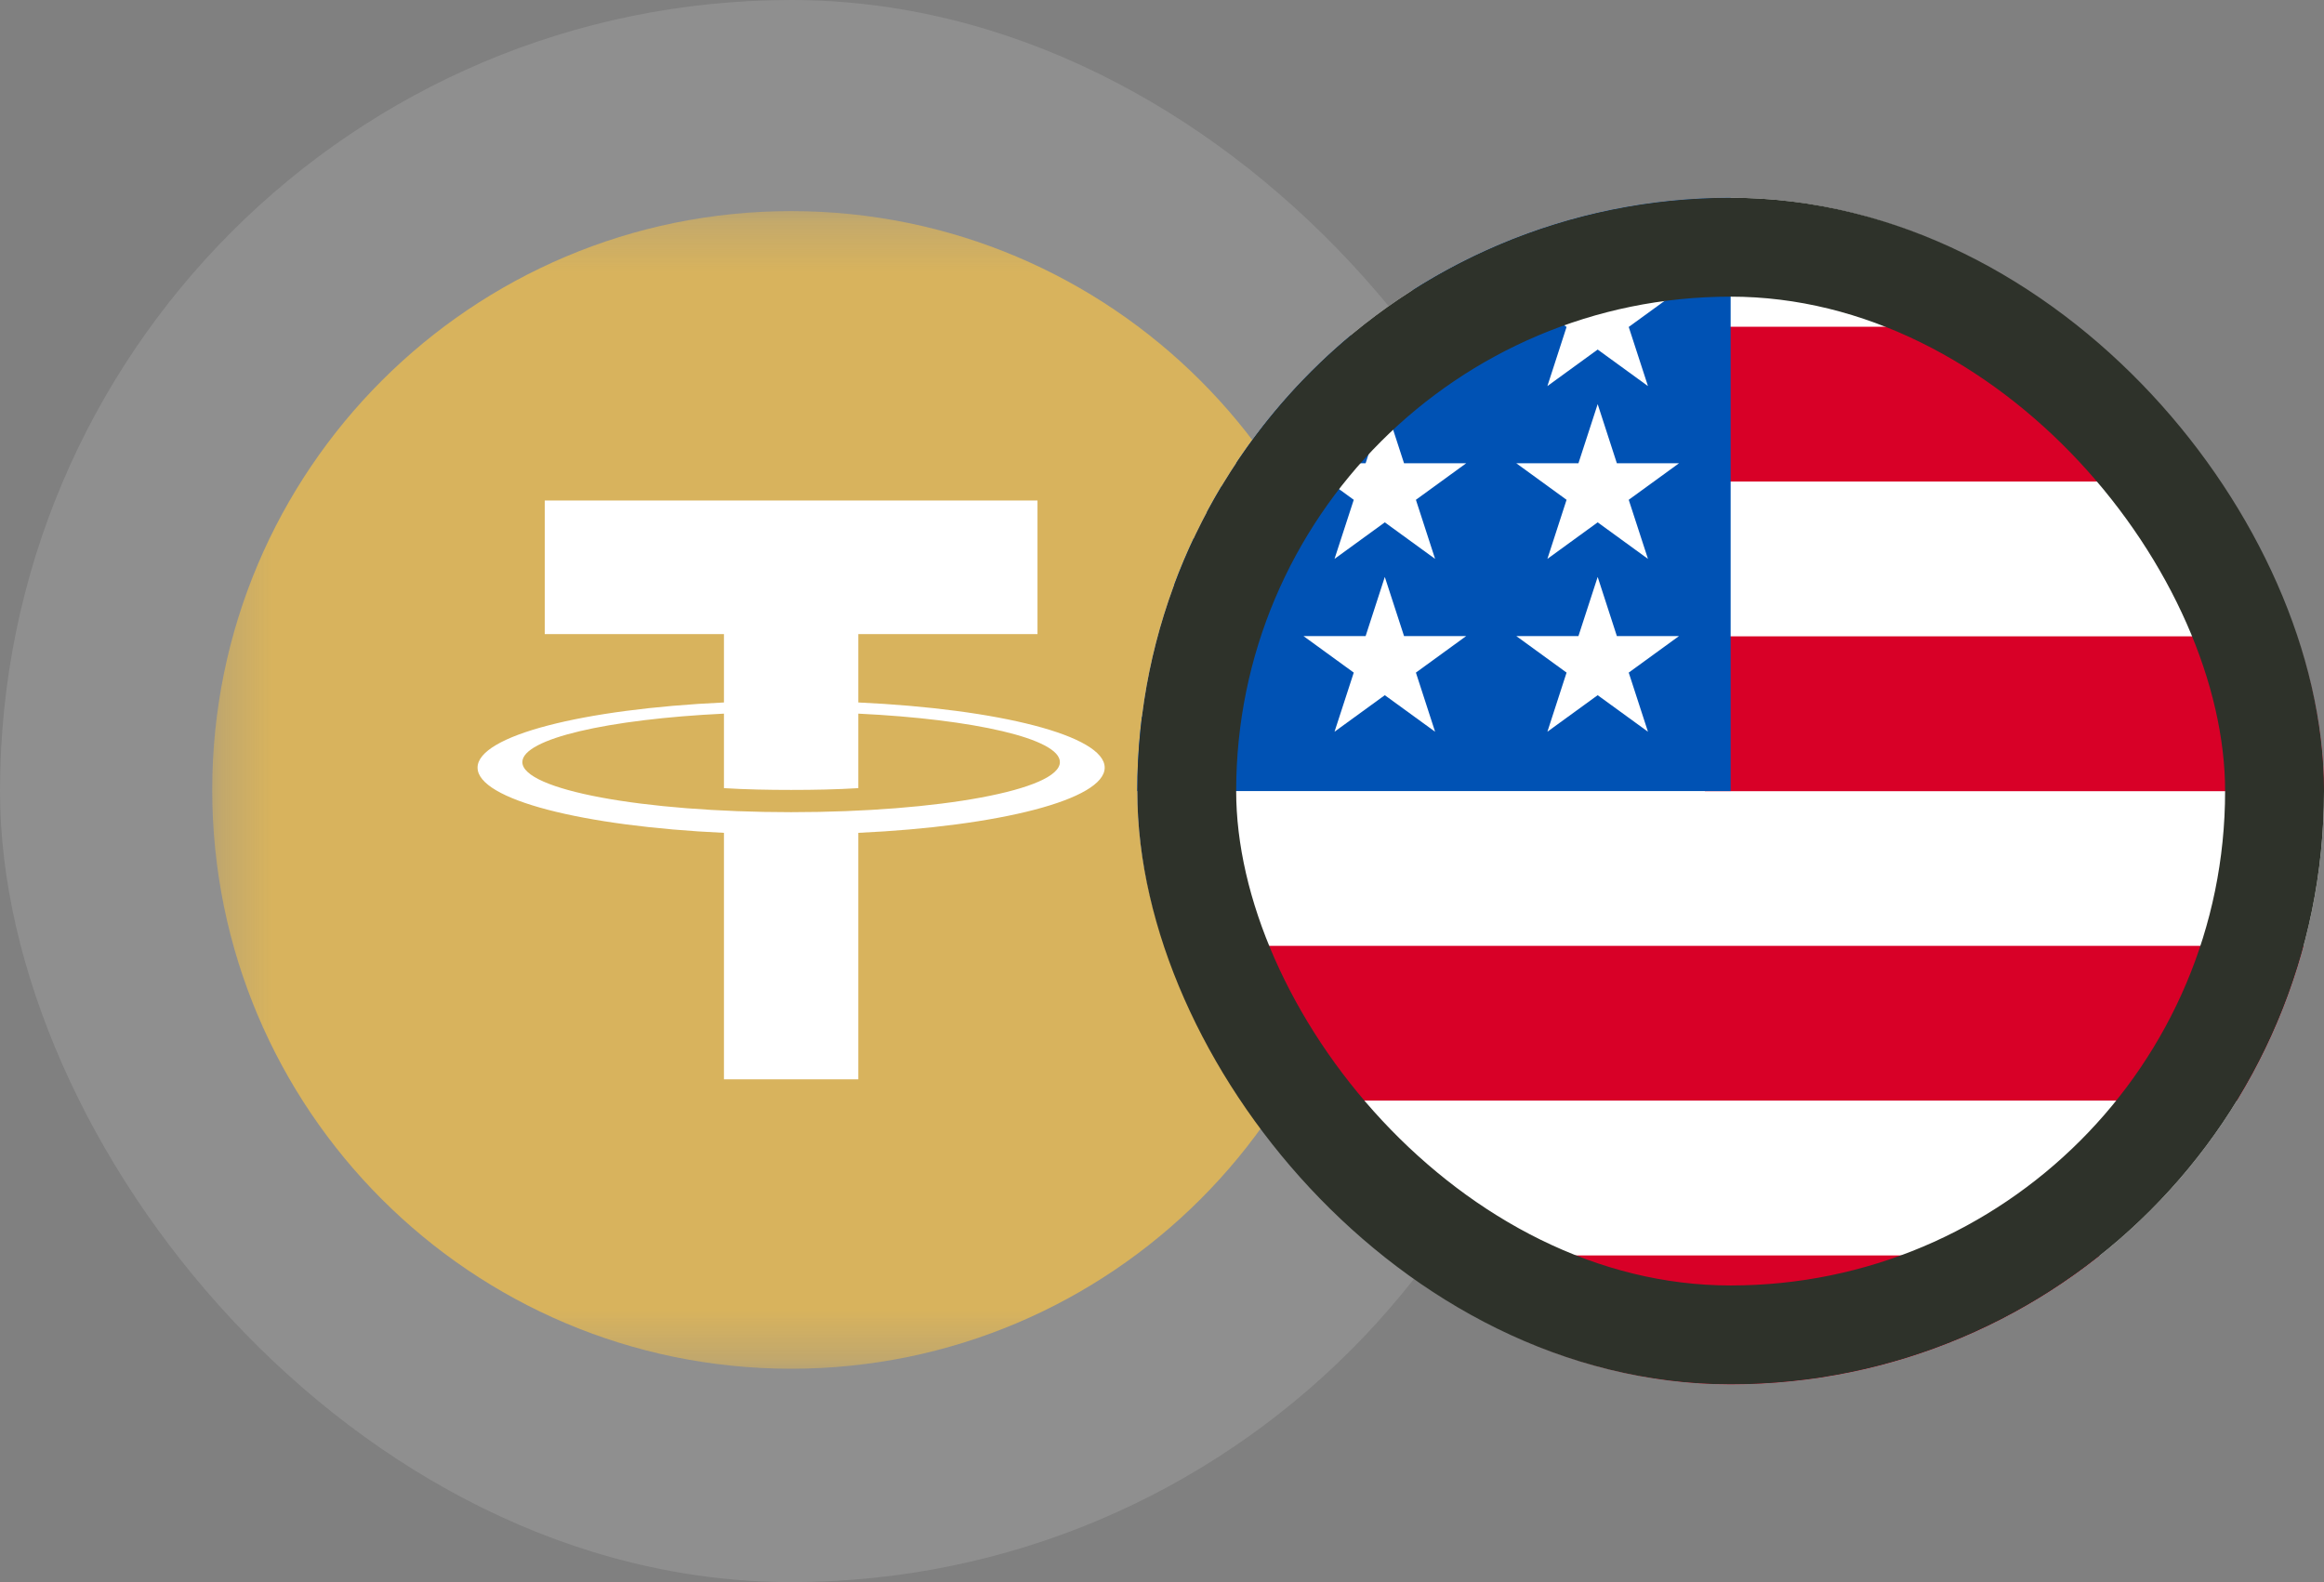
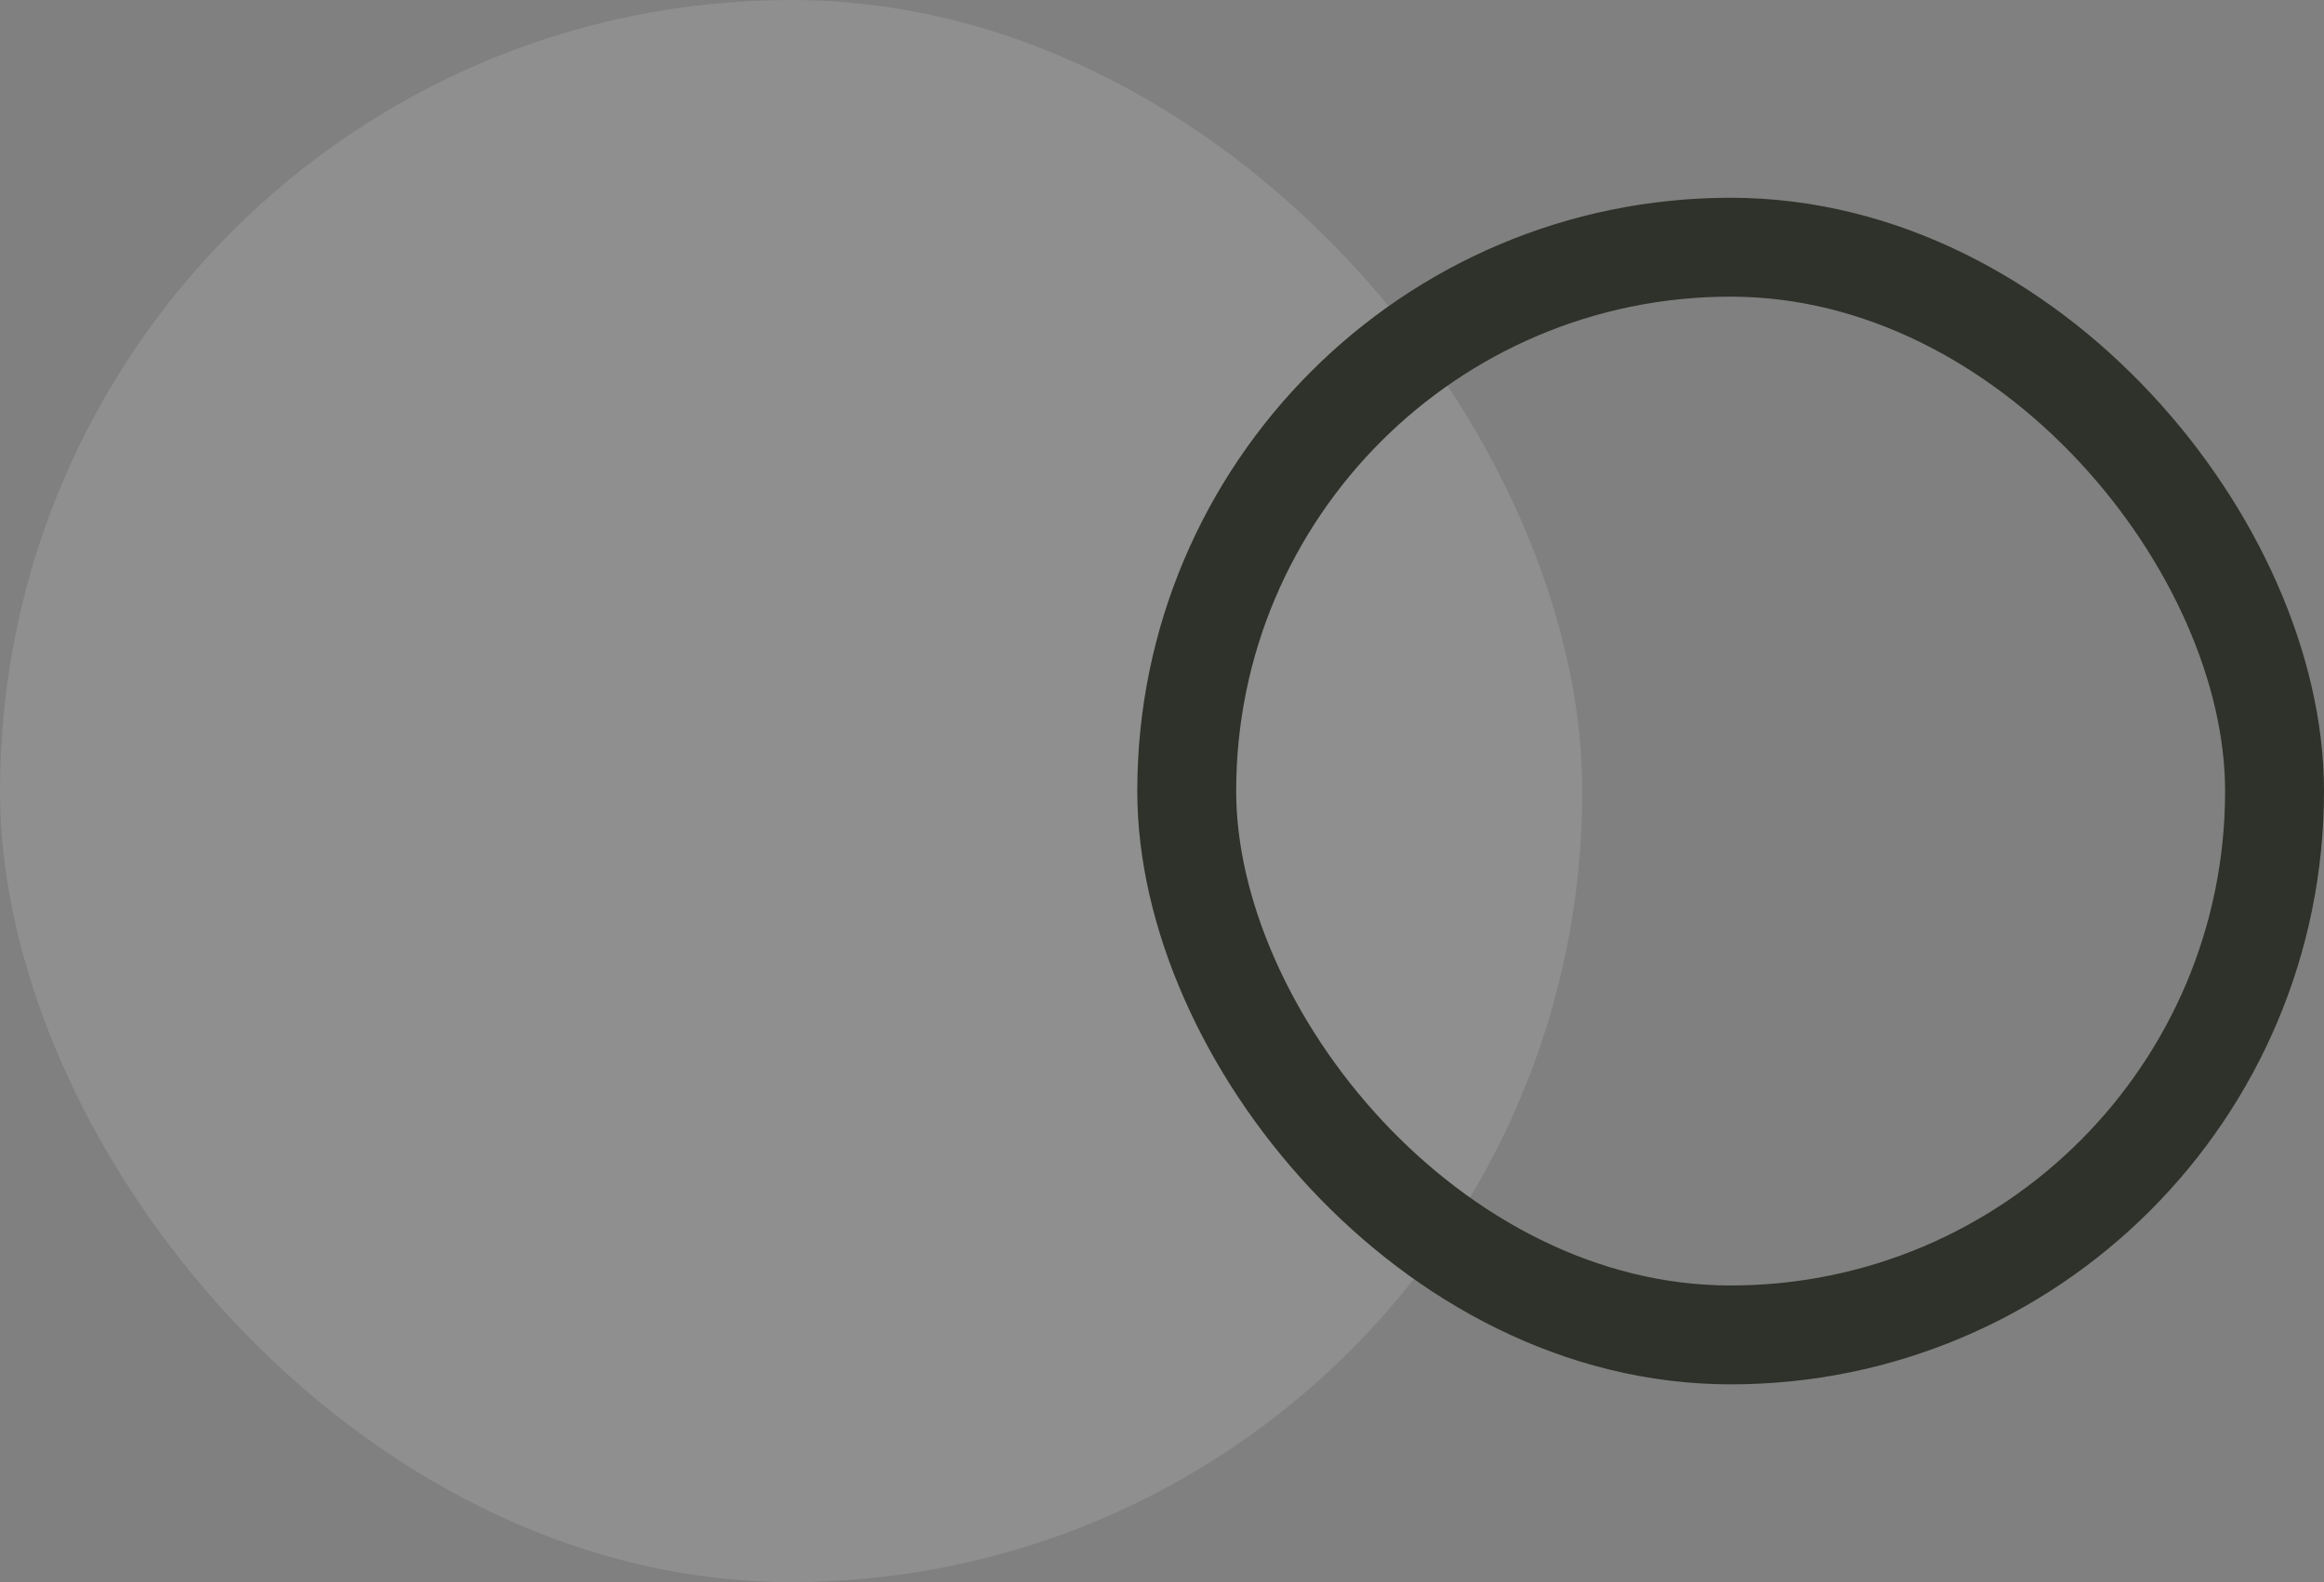
<svg xmlns="http://www.w3.org/2000/svg" width="47" height="32" viewBox="0 0 47 32" fill="none">
  <rect x="0" y="0" width="47" height="32" fill="#808080" stroke="none" />
  <rect width="32" height="32" rx="16" fill="white" fill-opacity="0.12" />
  <g clip-path="url(#clip0_835_15378)">
    <mask id="mask0_835_15378" style="mask-type:luminance" maskUnits="userSpaceOnUse" x="4" y="4" width="24" height="24">
      <path d="M27.707 4.27H4.292V27.684H27.707V4.27Z" fill="white" />
    </mask>
    <g mask="url(#mask0_835_15378)">
      <path d="M16 27.684C22.466 27.684 27.707 22.443 27.707 15.977C27.707 9.511 22.466 4.27 16 4.27C9.534 4.27 4.292 9.511 4.292 15.977C4.292 22.443 9.534 27.684 16 27.684Z" fill="#D8B35D" />
      <path d="M22.341 15.526C22.341 14.88 20.207 14.34 17.358 14.208V12.825H20.982V10.123H11.017V12.825H14.641V14.208C11.792 14.34 9.658 14.88 9.658 15.526C9.658 16.173 11.792 16.713 14.641 16.845V21.83H17.358V16.845C20.207 16.713 22.341 16.173 22.341 15.526ZM16 16.427C12.998 16.427 10.564 15.973 10.564 15.414C10.564 14.942 12.298 14.547 14.641 14.434V15.941C15.076 15.968 15.529 15.977 16 15.977C16.471 15.977 16.924 15.968 17.358 15.941V14.434C19.702 14.547 21.435 14.942 21.435 15.414C21.435 15.973 19.002 16.427 16 16.427Z" fill="white" />
    </g>
  </g>
  <g clip-path="url(#clip1_835_15378)">
    <rect x="23" y="4" width="24" height="24" rx="12" fill="white" fill-opacity="0.12" />
    <g clip-path="url(#clip2_835_15378)">
      <path d="M35 28C41.627 28 47 22.627 47 16C47 9.373 41.627 4 35 4C28.373 4 23 9.373 23 16C23 22.627 28.373 28 35 28Z" fill="white" />
      <path d="M34.478 16.002H47C47 14.918 46.856 13.869 46.587 12.871H34.478V16.002Z" fill="#D80027" />
-       <path d="M34.478 9.74H45.239C44.504 8.541 43.565 7.482 42.47 6.609H34.478V9.74Z" fill="#D80027" />
      <path d="M35 28.001C37.824 28.001 40.42 27.025 42.47 25.393H27.53C29.58 27.025 32.176 28.001 35 28.001Z" fill="#D80027" />
-       <path d="M24.762 22.261H45.239C45.829 21.299 46.286 20.247 46.587 19.131H23.414C23.714 20.247 24.172 21.299 24.762 22.261Z" fill="#D80027" />
-       <path d="M28.559 5.874H29.652L28.635 6.613L29.023 7.809L28.006 7.07L26.989 7.809L27.325 6.776C26.429 7.522 25.644 8.396 24.997 9.37H25.348L24.7 9.84C24.599 10.008 24.503 10.179 24.41 10.353L24.719 11.304L24.142 10.885C23.999 11.189 23.868 11.5 23.75 11.817L24.09 12.865H25.348L24.331 13.604L24.719 14.8L23.702 14.061L23.093 14.504C23.032 14.994 23 15.493 23 16H35C35 9.373 35 8.591 35 4C32.629 4 30.42 4.688 28.559 5.874ZM29.023 14.8L28.006 14.061L26.989 14.8L27.378 13.604L26.361 12.865H27.618L28.006 11.669L28.395 12.865H29.652L28.635 13.604L29.023 14.8ZM28.635 10.109L29.023 11.304L28.006 10.565L26.989 11.304L27.378 10.109L26.361 9.37H27.618L28.006 8.174L28.395 9.37H29.652L28.635 10.109ZM33.328 14.8L32.311 14.061L31.294 14.8L31.682 13.604L30.665 12.865H31.922L32.311 11.669L32.699 12.865H33.956L32.939 13.604L33.328 14.8ZM32.939 10.109L33.328 11.304L32.311 10.565L31.294 11.304L31.682 10.109L30.665 9.37H31.922L32.311 8.174L32.699 9.37H33.956L32.939 10.109ZM32.939 6.613L33.328 7.809L32.311 7.07L31.294 7.809L31.682 6.613L30.665 5.874H31.922L32.311 4.678L32.699 5.874H33.956L32.939 6.613Z" fill="#0052B4" />
    </g>
  </g>
  <rect x="24" y="5" width="22" height="22" rx="11" stroke="#2E322A" stroke-width="2" />
  <defs>
    <clipPath id="clip0_835_15378">
-       <rect width="24" height="24" fill="white" transform="translate(4 4)" />
-     </clipPath>
+       </clipPath>
    <clipPath id="clip1_835_15378">
-       <rect x="23" y="4" width="24" height="24" rx="12" fill="white" />
-     </clipPath>
+       </clipPath>
    <clipPath id="clip2_835_15378">
      <rect width="24" height="24" fill="white" transform="translate(23 4)" />
    </clipPath>
  </defs>
</svg>